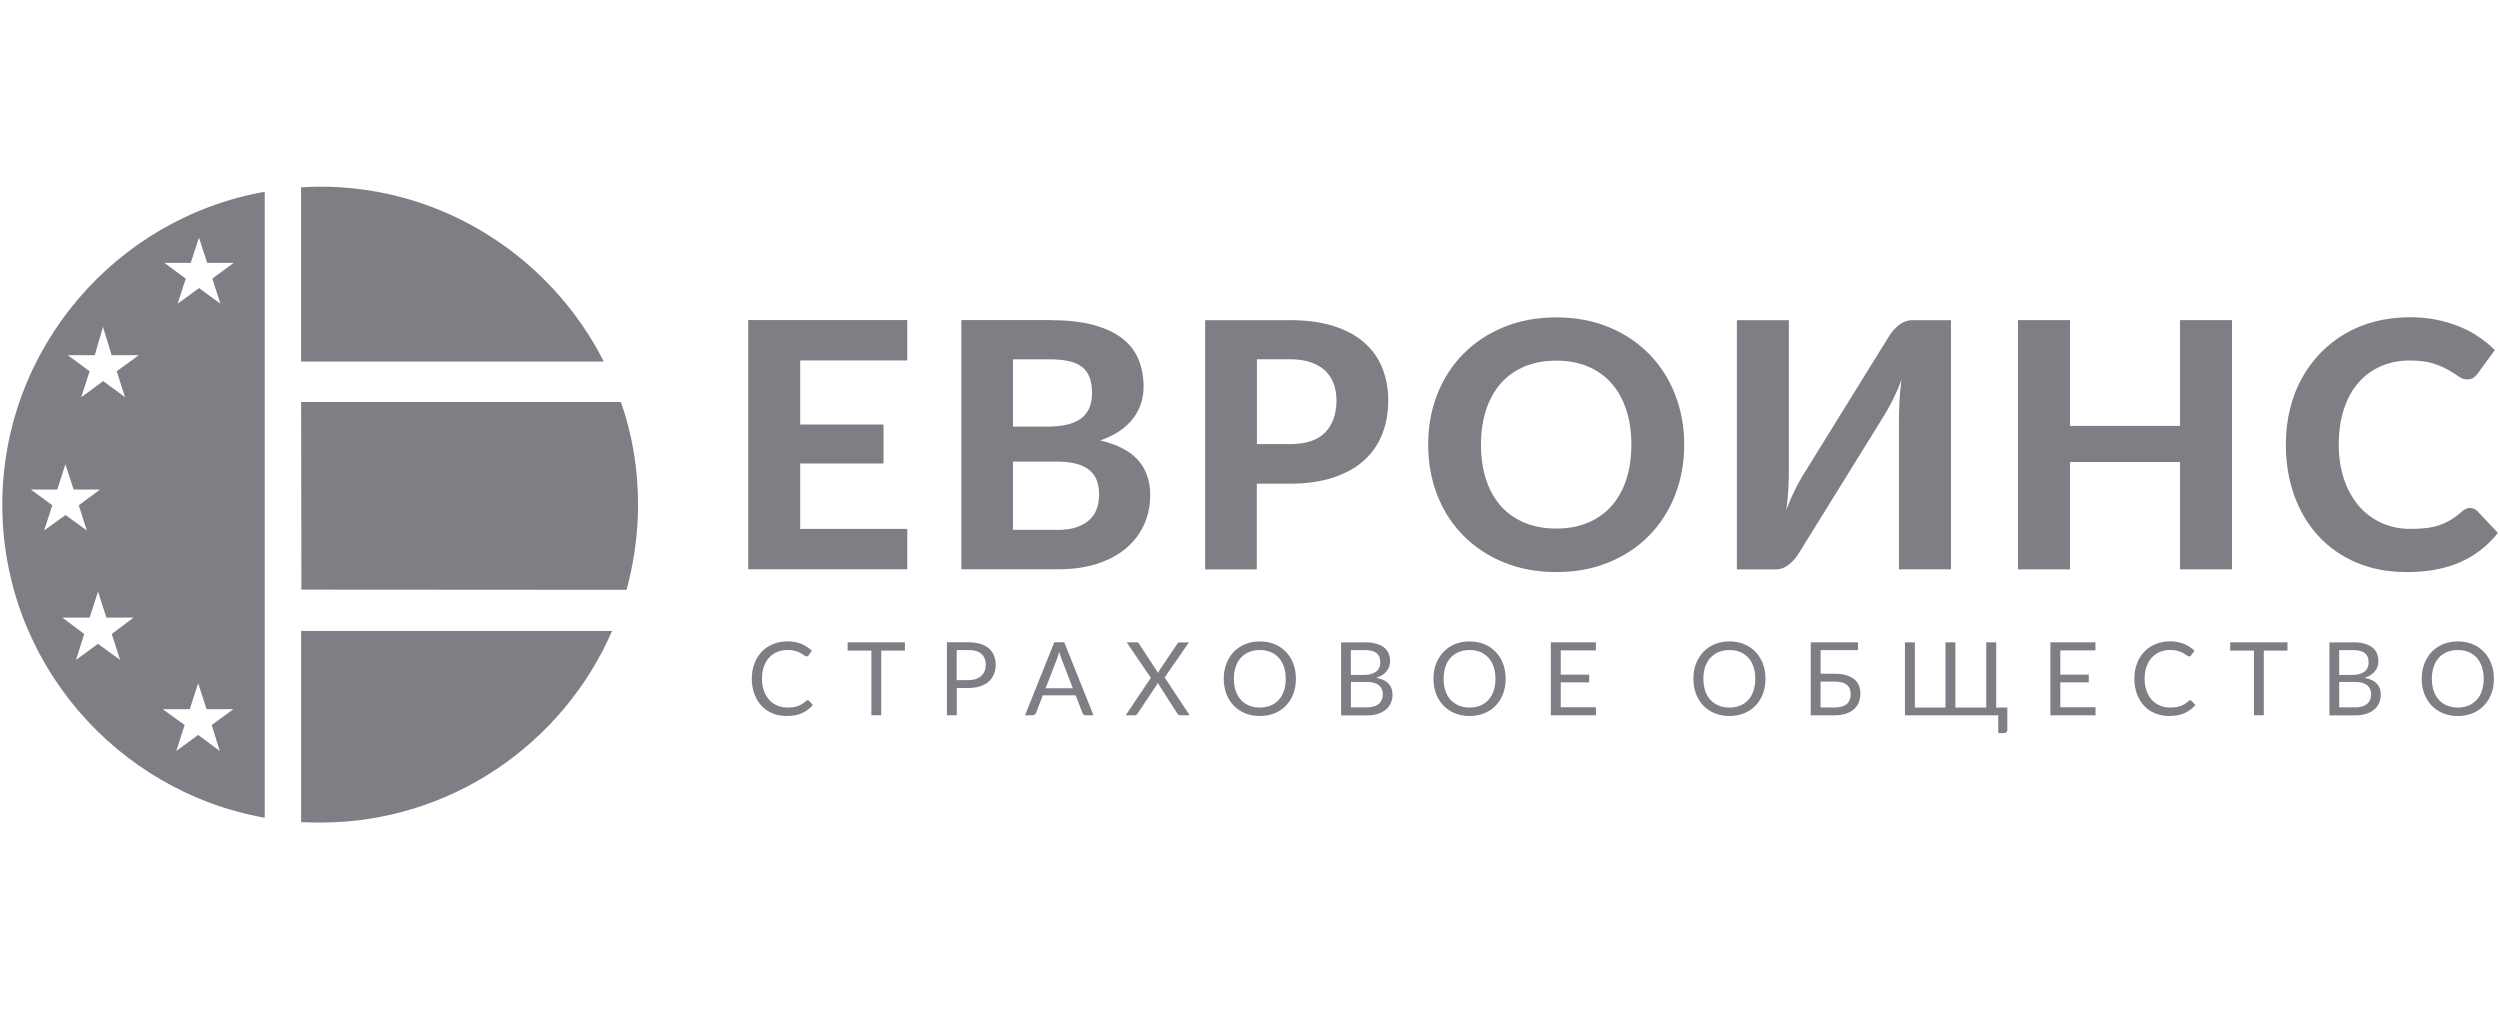
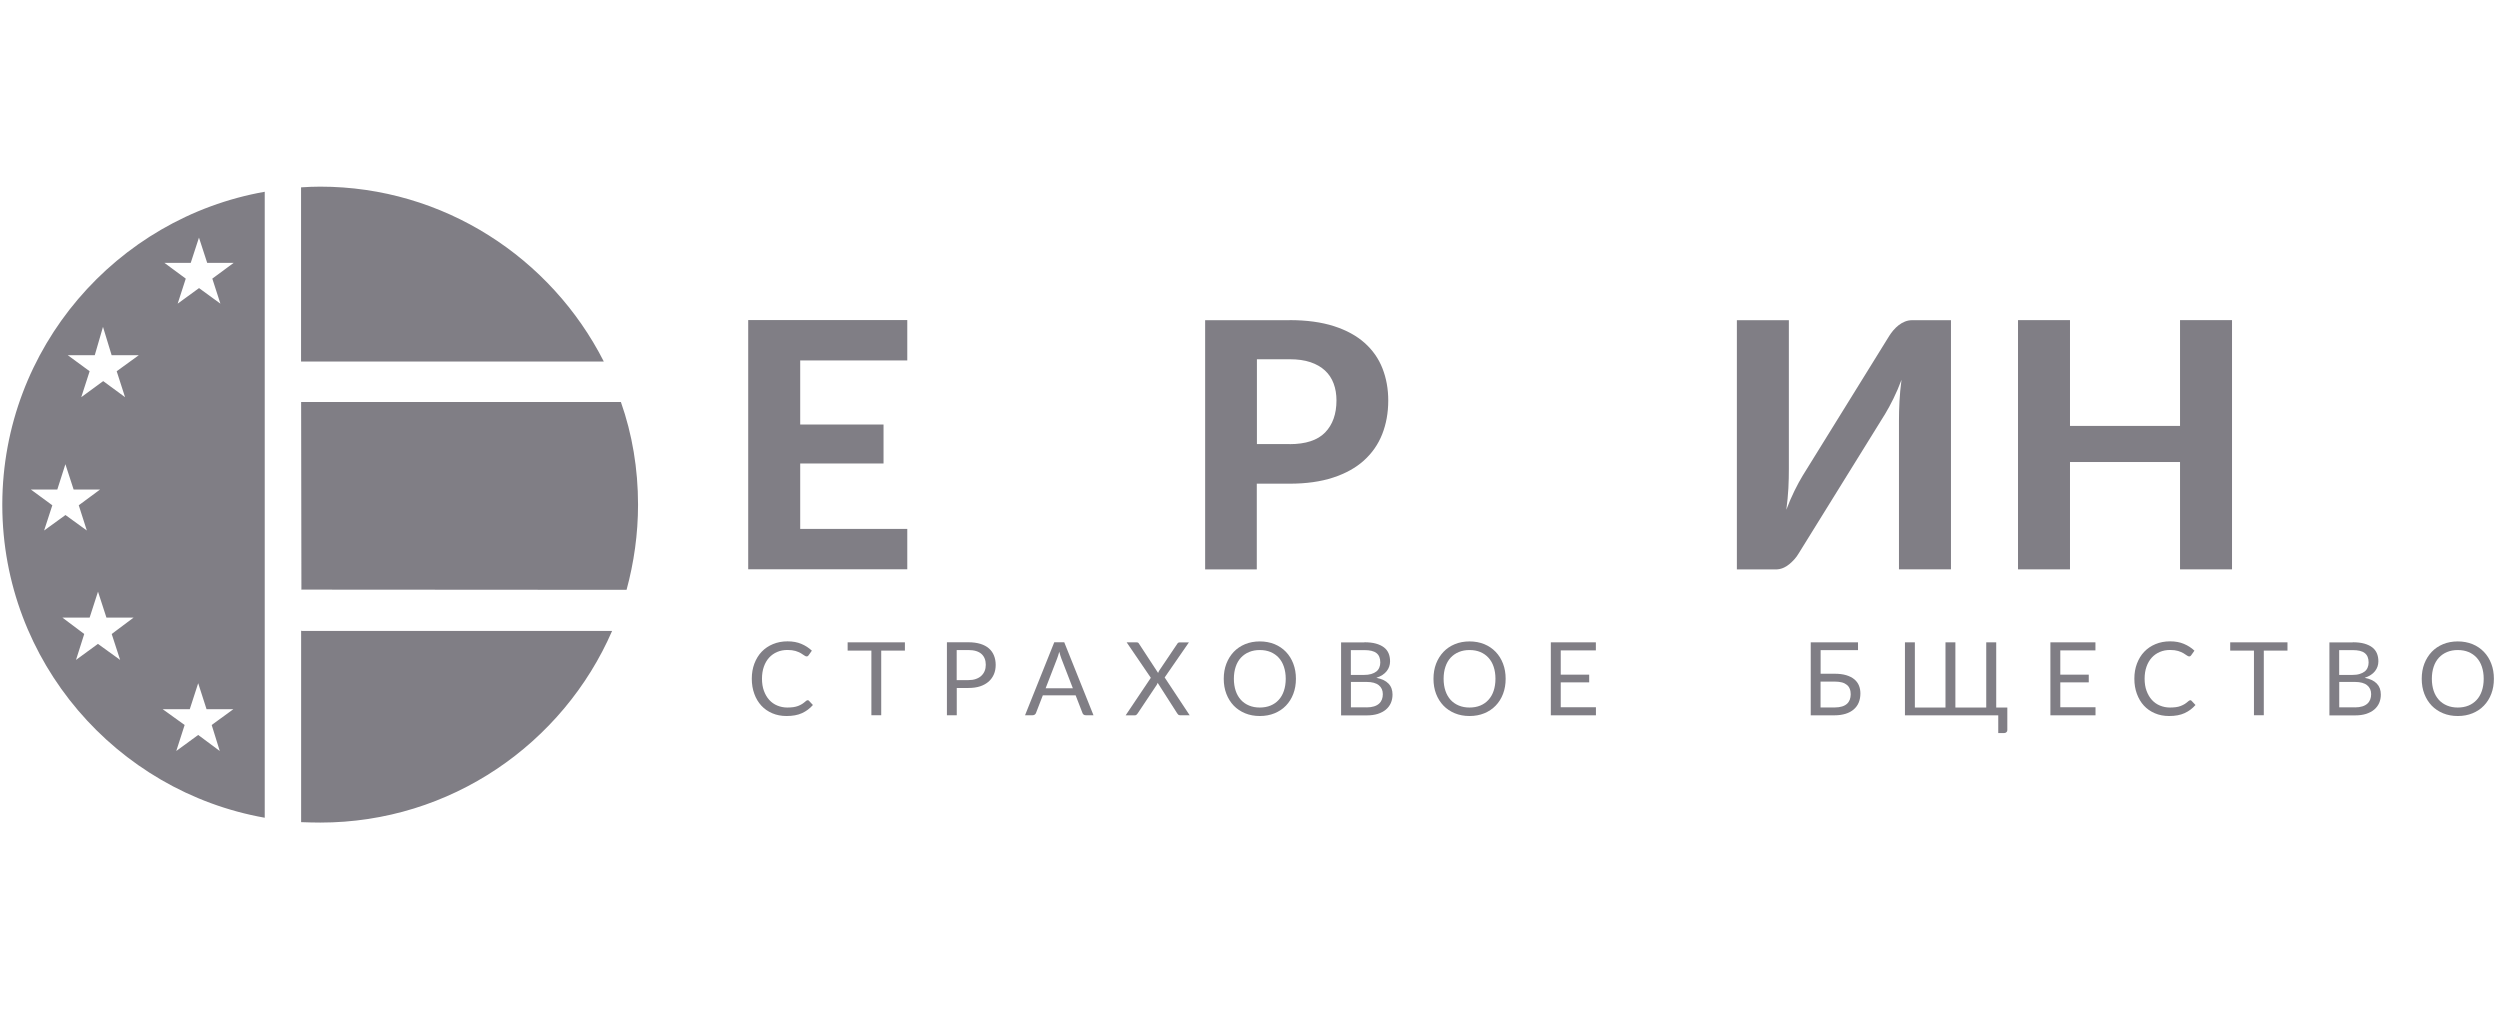
<svg xmlns="http://www.w3.org/2000/svg" width="240" height="97" viewBox="0 0 240 97" fill="none">
  <path d="M15.62 68.085H18.217L19.026 65.588L19.829 68.085H22.399L20.322 69.599L21.097 72.096L19.026 70.554L16.922 72.096L17.725 69.599L15.62 68.085ZM15.768 25.234H18.311L19.101 22.811L19.89 25.234H22.433L20.382 26.748L21.158 29.151L19.107 27.657L17.057 29.151L17.833 26.748L15.782 25.234H15.768ZM6.501 34.097H9.098L9.887 31.378L10.716 34.097H13.327L11.202 35.639L12.005 38.129L9.907 36.587L7.802 38.129L8.605 35.639L6.501 34.097ZM2.953 46.992H5.502L6.278 44.563L7.067 46.992H9.61L7.56 48.507L8.335 50.929L6.285 49.442L4.234 50.929L5.023 48.507L2.959 46.992H2.953ZM5.995 59.288H8.605L9.408 56.798L10.217 59.288H12.828L10.723 60.863L11.533 63.353L9.401 61.812L7.296 63.353L8.086 60.863L5.988 59.288H5.995ZM57.967 34.71H28.901V17.985C29.515 17.945 30.136 17.918 30.736 17.918C42.601 17.918 52.921 24.769 57.967 34.71ZM60.145 56.623L28.908 56.603L28.935 56.576L28.908 38.593H59.606C60.692 41.669 61.252 45 61.252 48.453C61.252 51.259 60.86 54.005 60.152 56.616L60.145 56.623ZM0.221 48.372V48.54C0.261 63.508 11.155 75.972 25.414 78.503V18.409C11.155 20.926 0.268 33.411 0.221 48.372ZM28.908 78.92V60.547L28.989 60.567H58.763C54.061 71.389 43.255 78.967 30.75 78.967C30.149 78.967 29.529 78.947 28.915 78.927L28.908 78.92Z" fill="#807E85" />
  <path d="M76.82 34.602V40.754H84.819V44.495H76.82V50.775H87.099V54.651H71.828V30.726H87.099V34.602H76.82Z" fill="#807E85" />
-   <path d="M100.799 30.732C102.404 30.732 103.781 30.88 104.921 31.183C106.061 31.486 106.991 31.917 107.714 32.469C108.435 33.027 108.961 33.7 109.292 34.488C109.622 35.282 109.784 36.164 109.784 37.139C109.784 37.691 109.704 38.216 109.541 38.721C109.379 39.226 109.136 39.704 108.799 40.148C108.463 40.592 108.031 40.996 107.505 41.359C106.979 41.723 106.344 42.032 105.623 42.281C107.254 42.665 108.463 43.291 109.244 44.159C110.027 45.027 110.419 46.151 110.419 47.538C110.419 48.547 110.222 49.489 109.831 50.358C109.441 51.226 108.873 51.979 108.118 52.619C107.363 53.258 106.445 53.756 105.352 54.113C104.254 54.47 102.999 54.651 101.575 54.651H92.287V30.726H100.799V30.732ZM97.245 34.495V40.955H100.502C101.197 40.955 101.812 40.895 102.352 40.78C102.89 40.666 103.342 40.484 103.707 40.229C104.071 39.973 104.348 39.643 104.543 39.233C104.739 38.822 104.834 38.324 104.834 37.738C104.834 37.153 104.752 36.641 104.597 36.224C104.435 35.807 104.193 35.47 103.862 35.221C103.531 34.965 103.113 34.784 102.607 34.669C102.101 34.555 101.501 34.495 100.806 34.495H97.251H97.245ZM101.494 50.869C102.29 50.869 102.938 50.775 103.45 50.58C103.963 50.384 104.374 50.129 104.685 49.812C104.995 49.496 105.211 49.126 105.332 48.715C105.454 48.305 105.515 47.874 105.515 47.437C105.515 46.952 105.44 46.521 105.298 46.131C105.157 45.747 104.921 45.417 104.603 45.148C104.287 44.879 103.868 44.67 103.356 44.529C102.844 44.388 102.216 44.314 101.46 44.314H97.245V50.862H101.494V50.869Z" fill="#807E85" />
  <path d="M123.801 30.732C125.44 30.732 126.863 30.927 128.058 31.311C129.251 31.695 130.236 32.233 131.005 32.92C131.774 33.606 132.348 34.42 132.718 35.37C133.089 36.319 133.272 37.342 133.272 38.452C133.272 39.63 133.075 40.706 132.691 41.682C132.308 42.658 131.72 43.499 130.938 44.206C130.155 44.913 129.171 45.458 127.976 45.848C126.789 46.239 125.393 46.434 123.795 46.434H120.652V54.665H115.693V30.739H123.795L123.801 30.732ZM123.801 42.638C125.353 42.638 126.492 42.261 127.215 41.514C127.936 40.767 128.301 39.744 128.301 38.445C128.301 37.853 128.213 37.308 128.03 36.823C127.849 36.332 127.572 35.915 127.201 35.571C126.829 35.228 126.365 34.959 125.805 34.77C125.245 34.582 124.578 34.488 123.809 34.488H120.664V42.631H123.809L123.801 42.638Z" fill="#807E85" />
-   <path d="M161.683 42.685C161.683 44.435 161.386 46.057 160.799 47.551C160.213 49.045 159.376 50.337 158.303 51.427C157.231 52.518 155.936 53.372 154.425 53.992C152.913 54.611 151.24 54.92 149.4 54.92C147.559 54.92 145.886 54.611 144.374 53.992C142.864 53.372 141.568 52.518 140.49 51.427C139.41 50.337 138.574 49.045 137.987 47.551C137.399 46.057 137.104 44.435 137.104 42.685C137.104 40.935 137.399 39.32 137.987 37.833C138.574 36.345 139.41 35.053 140.49 33.963C141.568 32.872 142.864 32.018 144.374 31.398C145.886 30.779 147.559 30.47 149.4 30.47C151.24 30.47 152.913 30.779 154.425 31.398C155.936 32.018 157.225 32.879 158.303 33.969C159.376 35.066 160.213 36.352 160.799 37.846C161.386 39.333 161.683 40.949 161.683 42.685ZM156.61 42.685C156.61 41.433 156.442 40.309 156.111 39.313C155.781 38.317 155.301 37.469 154.681 36.776C154.06 36.076 153.305 35.544 152.415 35.174C151.531 34.804 150.526 34.622 149.4 34.622C148.274 34.622 147.268 34.804 146.378 35.174C145.488 35.544 144.725 36.076 144.105 36.776C143.484 37.476 143.006 38.317 142.675 39.313C142.344 40.309 142.175 41.433 142.175 42.685C142.175 43.937 142.344 45.081 142.675 46.07C143.006 47.066 143.484 47.907 144.105 48.601C144.725 49.294 145.488 49.826 146.378 50.189C147.268 50.559 148.28 50.741 149.4 50.741C150.519 50.741 151.531 50.559 152.415 50.189C153.299 49.819 154.054 49.294 154.681 48.601C155.301 47.907 155.781 47.066 156.111 46.07C156.442 45.074 156.61 43.944 156.61 42.685Z" fill="#807E85" />
  <path d="M187.293 30.732V54.658H182.301V40.397C182.301 39.805 182.315 39.179 182.349 38.526C182.383 37.873 182.449 37.18 182.544 36.46C182.301 37.106 182.045 37.712 181.768 38.27C181.491 38.829 181.228 39.32 180.973 39.737L172.663 53.144C172.554 53.332 172.42 53.514 172.265 53.689C172.109 53.864 171.94 54.025 171.759 54.173C171.576 54.322 171.381 54.443 171.165 54.53C170.949 54.618 170.719 54.665 170.477 54.665H166.74V30.739H171.731V45C171.731 45.593 171.719 46.218 171.685 46.871C171.651 47.524 171.583 48.217 171.488 48.937C171.731 48.291 171.988 47.686 172.265 47.127C172.541 46.568 172.804 46.077 173.06 45.66L181.371 32.24C181.479 32.065 181.614 31.883 181.768 31.701C181.923 31.52 182.092 31.358 182.274 31.217C182.457 31.076 182.652 30.961 182.867 30.874C183.084 30.786 183.313 30.739 183.556 30.739H187.293V30.732Z" fill="#807E85" />
  <path d="M214.274 30.732V54.658H209.283V44.354H198.719V54.658H193.729V30.732H198.719V40.888H209.283V30.732H214.274Z" fill="#807E85" />
-   <path d="M237.134 48.769C237.411 48.769 237.64 48.87 237.829 49.065L239.799 51.158C238.827 52.39 237.627 53.325 236.19 53.964C234.753 54.604 233.04 54.92 231.057 54.92C229.263 54.92 227.643 54.617 226.213 54.005C224.784 53.392 223.563 52.544 222.564 51.454C221.56 50.364 220.791 49.072 220.251 47.578C219.712 46.083 219.441 44.448 219.441 42.678C219.441 41.493 219.57 40.363 219.833 39.293C220.09 38.223 220.467 37.233 220.966 36.331C221.465 35.43 222.058 34.615 222.761 33.888C223.462 33.161 224.251 32.542 225.135 32.031C226.018 31.519 226.976 31.129 228.015 30.86C229.053 30.591 230.167 30.456 231.347 30.456C232.23 30.456 233.06 30.53 233.849 30.685C234.638 30.84 235.373 31.055 236.056 31.331C236.737 31.607 237.371 31.937 237.944 32.327C238.524 32.717 239.044 33.141 239.508 33.606L237.843 35.88C237.741 36.022 237.62 36.15 237.465 36.257C237.309 36.365 237.1 36.426 236.837 36.426C236.574 36.426 236.305 36.331 236.035 36.143C235.765 35.955 235.435 35.746 235.044 35.517C234.652 35.288 234.16 35.08 233.573 34.891C232.987 34.703 232.238 34.608 231.334 34.608C230.328 34.608 229.411 34.79 228.575 35.154C227.738 35.517 227.017 36.042 226.416 36.728C225.816 37.415 225.35 38.256 225.02 39.259C224.689 40.262 224.52 41.399 224.52 42.671C224.52 43.943 224.703 45.101 225.06 46.11C225.418 47.113 225.91 47.968 226.531 48.661C227.151 49.354 227.88 49.879 228.71 50.236C229.539 50.593 230.43 50.774 231.381 50.774C231.941 50.774 232.453 50.747 232.912 50.694C233.371 50.64 233.796 50.545 234.186 50.411C234.578 50.276 234.949 50.108 235.293 49.899C235.636 49.691 235.988 49.428 236.345 49.105C236.467 49.004 236.594 48.923 236.723 48.856C236.857 48.789 237 48.755 237.154 48.755L237.134 48.769Z" fill="#807E85" />
  <path d="M77.528 67.216C77.582 67.216 77.629 67.236 77.662 67.276L78.04 67.68C77.75 68.01 77.406 68.272 76.995 68.461C76.583 68.65 76.091 68.737 75.511 68.737C75.005 68.737 74.553 68.65 74.141 68.474C73.73 68.299 73.379 68.057 73.089 67.741C72.799 67.425 72.57 67.048 72.415 66.61C72.253 66.173 72.172 65.688 72.172 65.156C72.172 64.625 72.253 64.147 72.421 63.703C72.59 63.265 72.819 62.882 73.123 62.565C73.427 62.249 73.784 62.007 74.209 61.832C74.634 61.657 75.093 61.569 75.605 61.569C76.118 61.569 76.543 61.65 76.927 61.812C77.312 61.973 77.642 62.188 77.939 62.464L77.629 62.902C77.629 62.902 77.582 62.962 77.555 62.983C77.528 63.003 77.48 63.016 77.426 63.016C77.366 63.016 77.298 62.983 77.211 62.922C77.123 62.862 77.015 62.788 76.88 62.707C76.745 62.626 76.57 62.559 76.367 62.491C76.158 62.431 75.909 62.397 75.605 62.397C75.241 62.397 74.91 62.458 74.614 62.586C74.31 62.714 74.054 62.895 73.838 63.131C73.622 63.366 73.454 63.656 73.332 63.999C73.211 64.342 73.15 64.726 73.15 65.156C73.15 65.587 73.211 65.984 73.339 66.328C73.467 66.671 73.635 66.96 73.851 67.196C74.067 67.431 74.324 67.613 74.62 67.734C74.917 67.855 75.234 67.923 75.578 67.923C75.787 67.923 75.976 67.909 76.145 67.889C76.314 67.862 76.469 67.829 76.61 67.775C76.752 67.721 76.887 67.653 77.008 67.579C77.13 67.499 77.251 67.404 77.373 67.297C77.426 67.25 77.48 67.223 77.541 67.223L77.528 67.216Z" fill="#807E85" />
  <path d="M86.871 62.458H84.597V68.663H83.653V62.458H81.373V61.664H86.871V62.458Z" fill="#807E85" />
  <path d="M92.962 61.657C93.407 61.657 93.791 61.711 94.122 61.812C94.452 61.913 94.722 62.061 94.938 62.249C95.154 62.438 95.316 62.667 95.423 62.936C95.531 63.205 95.586 63.501 95.586 63.831C95.586 64.161 95.531 64.457 95.417 64.726C95.302 64.995 95.134 65.231 94.918 65.426C94.695 65.621 94.425 65.776 94.102 65.884C93.778 65.992 93.4 66.045 92.975 66.045H91.849V68.663H90.904V61.657H92.975H92.962ZM92.962 65.291C93.231 65.291 93.474 65.258 93.677 65.184C93.886 65.11 94.061 65.016 94.203 64.881C94.344 64.746 94.452 64.598 94.526 64.416C94.601 64.235 94.635 64.04 94.635 63.824C94.635 63.38 94.499 63.03 94.223 62.781C93.946 62.532 93.528 62.404 92.968 62.404H91.842V65.291H92.968H92.962Z" fill="#807E85" />
  <path d="M104.967 68.663H104.232C104.144 68.663 104.077 68.643 104.03 68.603C103.975 68.562 103.935 68.508 103.915 68.441L103.261 66.752H100.111L99.457 68.441C99.436 68.502 99.403 68.549 99.342 68.596C99.288 68.643 99.214 68.663 99.133 68.663H98.404L101.21 61.657H102.168L104.974 68.663H104.967ZM102.991 66.066L101.891 63.219C101.858 63.131 101.824 63.037 101.79 62.922C101.756 62.808 101.722 62.694 101.69 62.566C101.622 62.828 101.547 63.05 101.481 63.225L100.381 66.072H103.005L102.991 66.066Z" fill="#807E85" />
  <path d="M114.222 68.663H113.284C113.21 68.663 113.156 68.643 113.116 68.61C113.076 68.576 113.042 68.529 113.015 68.488L111.133 65.547C111.106 65.628 111.079 65.695 111.045 65.749L109.211 68.495C109.177 68.542 109.143 68.583 109.103 68.616C109.063 68.657 109.015 68.67 108.948 68.67H108.064L110.479 65.07L108.159 61.664H109.103C109.17 61.664 109.224 61.677 109.258 61.698C109.292 61.718 109.318 61.752 109.346 61.799L111.18 64.605C111.2 64.538 111.234 64.464 111.282 64.383L113.009 61.819C113.035 61.772 113.062 61.738 113.103 61.711C113.143 61.684 113.184 61.671 113.23 61.671H114.134L111.808 65.036L114.216 68.677L114.222 68.663Z" fill="#807E85" />
  <path d="M124.409 65.163C124.409 65.688 124.327 66.166 124.158 66.61C123.989 67.055 123.754 67.425 123.451 67.741C123.147 68.057 122.782 68.3 122.358 68.475C121.933 68.65 121.461 68.737 120.941 68.737C120.422 68.737 119.956 68.65 119.531 68.475C119.107 68.3 118.742 68.057 118.438 67.741C118.135 67.425 117.9 67.048 117.731 66.61C117.562 66.173 117.48 65.688 117.48 65.163C117.48 64.638 117.562 64.154 117.731 63.716C117.9 63.279 118.135 62.902 118.438 62.579C118.742 62.263 119.107 62.014 119.531 61.839C119.956 61.664 120.428 61.576 120.941 61.576C121.454 61.576 121.926 61.664 122.358 61.839C122.782 62.014 123.147 62.263 123.451 62.579C123.754 62.895 123.989 63.272 124.158 63.716C124.327 64.16 124.409 64.638 124.409 65.163ZM123.431 65.163C123.431 64.733 123.369 64.349 123.254 64.006C123.14 63.663 122.971 63.373 122.756 63.138C122.539 62.902 122.276 62.72 121.973 62.593C121.663 62.465 121.326 62.404 120.941 62.404C120.557 62.404 120.226 62.465 119.916 62.593C119.605 62.72 119.35 62.902 119.127 63.138C118.91 63.373 118.742 63.663 118.627 64.006C118.513 64.349 118.452 64.733 118.452 65.163C118.452 65.594 118.513 65.978 118.627 66.321C118.742 66.664 118.91 66.947 119.127 67.189C119.342 67.425 119.605 67.606 119.916 67.734C120.226 67.862 120.563 67.923 120.941 67.923C121.318 67.923 121.663 67.862 121.973 67.734C122.284 67.606 122.539 67.425 122.756 67.189C122.971 66.954 123.14 66.664 123.254 66.321C123.369 65.978 123.431 65.594 123.431 65.163Z" fill="#807E85" />
  <path d="M130.977 61.657C131.409 61.657 131.78 61.698 132.09 61.785C132.401 61.873 132.656 61.994 132.859 62.148C133.062 62.303 133.21 62.498 133.305 62.721C133.399 62.95 133.446 63.198 133.446 63.488C133.446 63.663 133.419 63.824 133.365 63.986C133.311 64.147 133.23 64.289 133.122 64.43C133.014 64.565 132.879 64.692 132.71 64.8C132.549 64.908 132.353 64.995 132.13 65.069C132.644 65.17 133.034 65.352 133.291 65.621C133.554 65.891 133.682 66.24 133.682 66.678C133.682 66.974 133.628 67.243 133.52 67.492C133.412 67.735 133.25 67.95 133.041 68.125C132.833 68.3 132.569 68.434 132.266 68.535C131.955 68.63 131.612 68.677 131.22 68.677H128.744V61.671H130.983L130.977 61.657ZM129.682 62.404V64.793H130.937C131.206 64.793 131.435 64.767 131.638 64.706C131.841 64.645 132.003 64.565 132.13 64.464C132.259 64.363 132.353 64.235 132.413 64.087C132.475 63.939 132.508 63.777 132.508 63.602C132.508 63.185 132.387 62.889 132.138 62.694C131.887 62.498 131.503 62.411 130.983 62.411H129.688L129.682 62.404ZM131.2 67.909C131.469 67.909 131.706 67.876 131.901 67.815C132.097 67.755 132.259 67.667 132.387 67.553C132.515 67.438 132.602 67.304 132.664 67.149C132.724 66.994 132.751 66.826 132.751 66.638C132.751 66.274 132.624 65.992 132.367 65.783C132.11 65.574 131.719 65.466 131.206 65.466H129.688V67.903H131.206L131.2 67.909Z" fill="#807E85" />
  <path d="M144.542 65.163C144.542 65.688 144.462 66.166 144.293 66.61C144.124 67.055 143.888 67.425 143.584 67.741C143.281 68.057 142.917 68.3 142.492 68.475C142.067 68.65 141.595 68.737 141.076 68.737C140.556 68.737 140.091 68.65 139.666 68.475C139.24 68.3 138.876 68.057 138.573 67.741C138.27 67.425 138.033 67.048 137.864 66.61C137.696 66.173 137.615 65.688 137.615 65.163C137.615 64.638 137.696 64.154 137.864 63.716C138.033 63.279 138.27 62.902 138.573 62.579C138.876 62.263 139.24 62.014 139.666 61.839C140.091 61.664 140.563 61.576 141.076 61.576C141.588 61.576 142.06 61.664 142.492 61.839C142.917 62.014 143.281 62.263 143.584 62.579C143.888 62.895 144.124 63.272 144.293 63.716C144.462 64.16 144.542 64.638 144.542 65.163ZM143.564 65.163C143.564 64.733 143.504 64.349 143.389 64.006C143.275 63.663 143.106 63.373 142.889 63.138C142.674 62.902 142.411 62.72 142.108 62.593C141.797 62.465 141.459 62.404 141.076 62.404C140.69 62.404 140.361 62.465 140.05 62.593C139.74 62.72 139.483 62.902 139.26 63.138C139.045 63.373 138.876 63.663 138.762 64.006C138.647 64.349 138.587 64.733 138.587 65.163C138.587 65.594 138.647 65.978 138.762 66.321C138.876 66.664 139.045 66.947 139.26 67.189C139.477 67.425 139.74 67.606 140.05 67.734C140.361 67.862 140.698 67.923 141.076 67.923C141.453 67.923 141.797 67.862 142.108 67.734C142.417 67.606 142.674 67.425 142.889 67.189C143.106 66.954 143.275 66.664 143.389 66.321C143.504 65.978 143.564 65.594 143.564 65.163Z" fill="#807E85" />
  <path d="M153.209 67.896V68.67H148.879V61.664H153.203V62.438H149.831V64.767H152.562V65.507H149.831V67.896H153.209Z" fill="#807E85" />
-   <path d="M169.487 65.163C169.487 65.688 169.406 66.166 169.238 66.61C169.069 67.055 168.832 67.425 168.529 67.741C168.226 68.057 167.861 68.3 167.436 68.475C167.011 68.65 166.539 68.737 166.027 68.737C165.514 68.737 165.042 68.65 164.617 68.475C164.191 68.3 163.828 68.057 163.524 67.741C163.221 67.425 162.984 67.048 162.816 66.61C162.647 66.173 162.566 65.688 162.566 65.163C162.566 64.638 162.647 64.154 162.816 63.716C162.984 63.279 163.221 62.902 163.524 62.579C163.828 62.263 164.191 62.014 164.617 61.839C165.042 61.664 165.514 61.576 166.027 61.576C166.539 61.576 167.011 61.664 167.436 61.839C167.861 62.014 168.226 62.263 168.529 62.579C168.832 62.895 169.069 63.272 169.238 63.716C169.406 64.16 169.487 64.638 169.487 65.163ZM168.509 65.163C168.509 64.733 168.449 64.349 168.334 64.006C168.218 63.663 168.051 63.373 167.834 63.138C167.619 62.902 167.356 62.72 167.051 62.593C166.742 62.465 166.404 62.404 166.02 62.404C165.635 62.404 165.305 62.465 164.995 62.593C164.685 62.72 164.428 62.902 164.205 63.138C163.99 63.373 163.821 63.663 163.699 64.006C163.585 64.349 163.524 64.733 163.524 65.163C163.524 65.594 163.585 65.978 163.699 66.321C163.814 66.664 163.982 66.947 164.205 67.189C164.422 67.425 164.685 67.606 164.995 67.734C165.305 67.862 165.642 67.923 166.02 67.923C166.398 67.923 166.742 67.862 167.051 67.734C167.362 67.606 167.619 67.425 167.834 67.189C168.051 66.954 168.218 66.664 168.334 66.321C168.449 65.978 168.509 65.594 168.509 65.163Z" fill="#807E85" />
  <path d="M176.137 64.679C176.562 64.679 176.933 64.726 177.243 64.82C177.553 64.915 177.81 65.043 178.012 65.211C178.214 65.379 178.363 65.581 178.457 65.81C178.552 66.039 178.598 66.294 178.598 66.57C178.598 66.893 178.545 67.183 178.437 67.445C178.329 67.708 178.168 67.923 177.957 68.105C177.749 68.286 177.485 68.428 177.182 68.522C176.872 68.616 176.528 68.67 176.137 68.67H173.83V61.664H178.369V62.411H174.78V64.679H176.15H176.137ZM176.137 67.916C176.407 67.916 176.642 67.883 176.838 67.822C177.034 67.762 177.19 67.674 177.311 67.566C177.431 67.459 177.519 67.324 177.58 67.169C177.634 67.014 177.668 66.846 177.668 66.658C177.668 66.463 177.642 66.288 177.58 66.139C177.526 65.985 177.431 65.857 177.311 65.756C177.19 65.655 177.027 65.567 176.838 65.514C176.642 65.46 176.413 65.433 176.144 65.433H174.774V67.916H176.137Z" fill="#807E85" />
  <path d="M192.703 67.923V70.09C192.703 70.178 192.676 70.245 192.615 70.292C192.561 70.346 192.487 70.373 192.399 70.373H191.832V68.67H182.875V61.664H183.827V67.923H186.767V61.664H187.717V67.923H190.679V61.664H191.637V67.923H192.71H192.703Z" fill="#807E85" />
  <path d="M201.169 67.896V68.67H196.838V61.664H201.162V62.438H197.789V64.767H200.521V65.507H197.789V67.896H201.169Z" fill="#807E85" />
  <path d="M210.254 67.216C210.309 67.216 210.355 67.236 210.389 67.276L210.767 67.68C210.477 68.01 210.132 68.272 209.721 68.461C209.31 68.65 208.817 68.737 208.238 68.737C207.732 68.737 207.28 68.65 206.868 68.474C206.457 68.299 206.106 68.057 205.816 67.741C205.525 67.425 205.304 67.048 205.141 66.61C204.979 66.173 204.898 65.688 204.898 65.156C204.898 64.625 204.979 64.147 205.148 63.703C205.316 63.265 205.545 62.882 205.85 62.565C206.153 62.249 206.511 62.007 206.935 61.832C207.354 61.657 207.819 61.569 208.332 61.569C208.845 61.569 209.269 61.65 209.654 61.812C210.038 61.973 210.375 62.188 210.666 62.464L210.355 62.902C210.355 62.902 210.309 62.962 210.281 62.983C210.254 63.003 210.207 63.016 210.152 63.016C210.092 63.016 210.025 62.983 209.937 62.922C209.849 62.862 209.742 62.788 209.606 62.707C209.471 62.626 209.297 62.559 209.094 62.491C208.891 62.431 208.636 62.397 208.339 62.397C207.975 62.397 207.644 62.458 207.347 62.586C207.043 62.714 206.787 62.895 206.571 63.131C206.356 63.366 206.187 63.656 206.065 63.999C205.944 64.342 205.883 64.726 205.883 65.156C205.883 65.587 205.944 65.984 206.072 66.328C206.2 66.671 206.369 66.96 206.585 67.196C206.8 67.431 207.057 67.613 207.354 67.734C207.65 67.855 207.967 67.923 208.312 67.923C208.521 67.923 208.71 67.909 208.879 67.889C209.047 67.869 209.202 67.829 209.343 67.775C209.485 67.721 209.62 67.653 209.742 67.579C209.863 67.499 209.984 67.404 210.106 67.297C210.16 67.25 210.22 67.223 210.275 67.223L210.254 67.216Z" fill="#807E85" />
  <path d="M219.598 62.458H217.325V68.663H216.38V62.458H214.1V61.664H219.598V62.458Z" fill="#807E85" />
  <path d="M225.855 61.657C226.287 61.657 226.658 61.698 226.969 61.785C227.278 61.873 227.535 61.994 227.738 62.148C227.939 62.303 228.088 62.498 228.182 62.721C228.277 62.95 228.324 63.198 228.324 63.488C228.324 63.663 228.297 63.824 228.243 63.986C228.19 64.147 228.108 64.289 228.001 64.43C227.893 64.565 227.758 64.692 227.589 64.8C227.427 64.908 227.232 64.995 227.009 65.069C227.521 65.17 227.913 65.352 228.17 65.621C228.431 65.891 228.56 66.24 228.56 66.678C228.56 66.974 228.506 67.243 228.399 67.492C228.29 67.735 228.128 67.95 227.919 68.125C227.71 68.3 227.447 68.434 227.144 68.535C226.833 68.63 226.489 68.677 226.098 68.677H223.623V61.671H225.862L225.855 61.657ZM224.561 62.404V64.793H225.815C226.085 64.793 226.314 64.767 226.517 64.706C226.718 64.645 226.881 64.565 227.009 64.464C227.137 64.363 227.232 64.235 227.292 64.087C227.353 63.939 227.387 63.777 227.387 63.602C227.387 63.185 227.265 62.889 227.015 62.694C226.766 62.498 226.381 62.411 225.862 62.411H224.567L224.561 62.404ZM226.078 67.909C226.348 67.909 226.584 67.876 226.78 67.815C226.975 67.755 227.137 67.667 227.265 67.553C227.393 67.438 227.481 67.304 227.542 67.149C227.602 66.994 227.63 66.826 227.63 66.638C227.63 66.274 227.501 65.992 227.244 65.783C226.989 65.574 226.597 65.466 226.085 65.466H224.567V67.903H226.085L226.078 67.909Z" fill="#807E85" />
  <path d="M239.413 65.163C239.413 65.688 239.333 66.166 239.164 66.61C238.995 67.055 238.76 67.425 238.455 67.741C238.152 68.057 237.788 68.3 237.363 68.475C236.939 68.65 236.466 68.737 235.947 68.737C235.427 68.737 234.962 68.65 234.537 68.475C234.111 68.3 233.748 68.057 233.444 67.741C233.141 67.425 232.904 67.048 232.736 66.61C232.567 66.173 232.486 65.688 232.486 65.163C232.486 64.638 232.567 64.154 232.736 63.716C232.904 63.279 233.141 62.902 233.444 62.579C233.748 62.263 234.111 62.014 234.537 61.839C234.962 61.664 235.434 61.576 235.947 61.576C236.459 61.576 236.931 61.664 237.363 61.839C237.788 62.014 238.152 62.263 238.455 62.579C238.76 62.895 238.995 63.272 239.164 63.716C239.333 64.16 239.413 64.638 239.413 65.163ZM238.435 65.163C238.435 64.733 238.375 64.349 238.26 64.006C238.146 63.663 237.977 63.373 237.762 63.138C237.545 62.902 237.282 62.72 236.979 62.593C236.668 62.465 236.331 62.404 235.947 62.404C235.563 62.404 235.232 62.465 234.922 62.593C234.611 62.72 234.354 62.902 234.133 63.138C233.916 63.373 233.748 63.663 233.633 64.006C233.518 64.349 233.458 64.733 233.458 65.163C233.458 65.594 233.518 65.978 233.633 66.321C233.748 66.664 233.916 66.947 234.133 67.189C234.348 67.425 234.611 67.606 234.922 67.734C235.232 67.862 235.569 67.923 235.947 67.923C236.324 67.923 236.668 67.862 236.979 67.734C237.288 67.606 237.545 67.425 237.762 67.189C237.977 66.954 238.146 66.664 238.26 66.321C238.375 65.978 238.435 65.594 238.435 65.163Z" fill="#807E85" />
</svg>